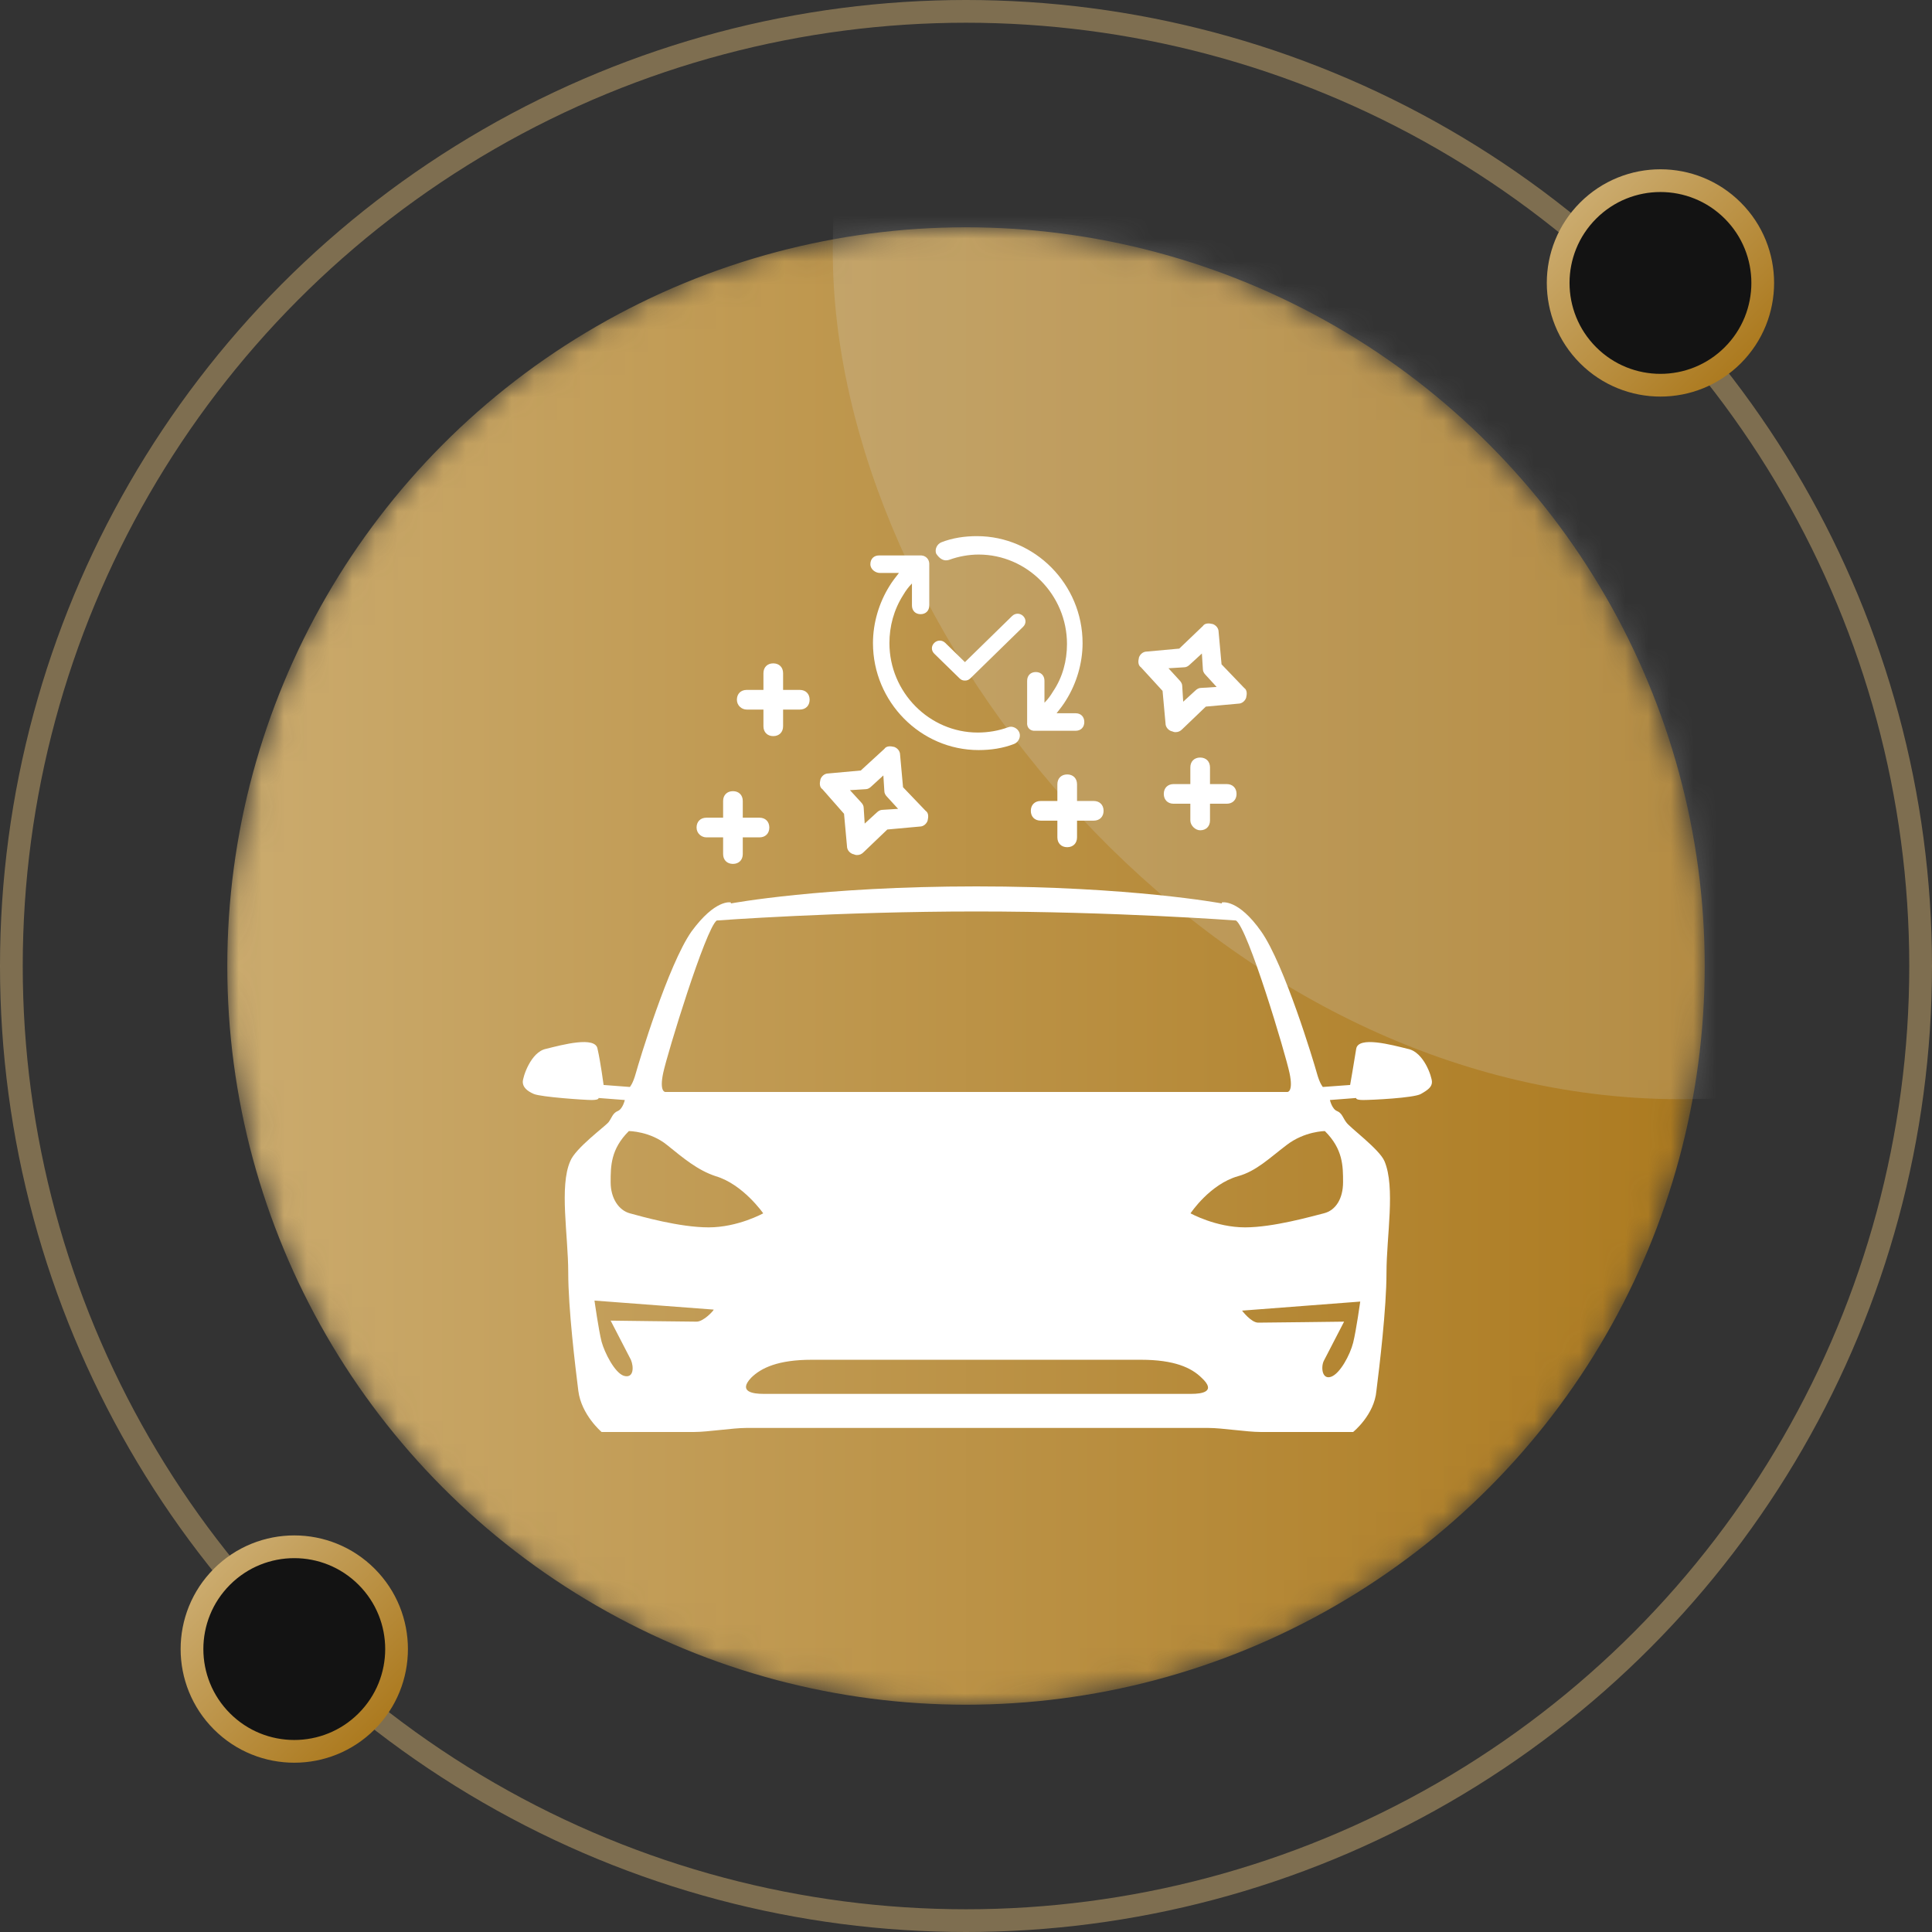
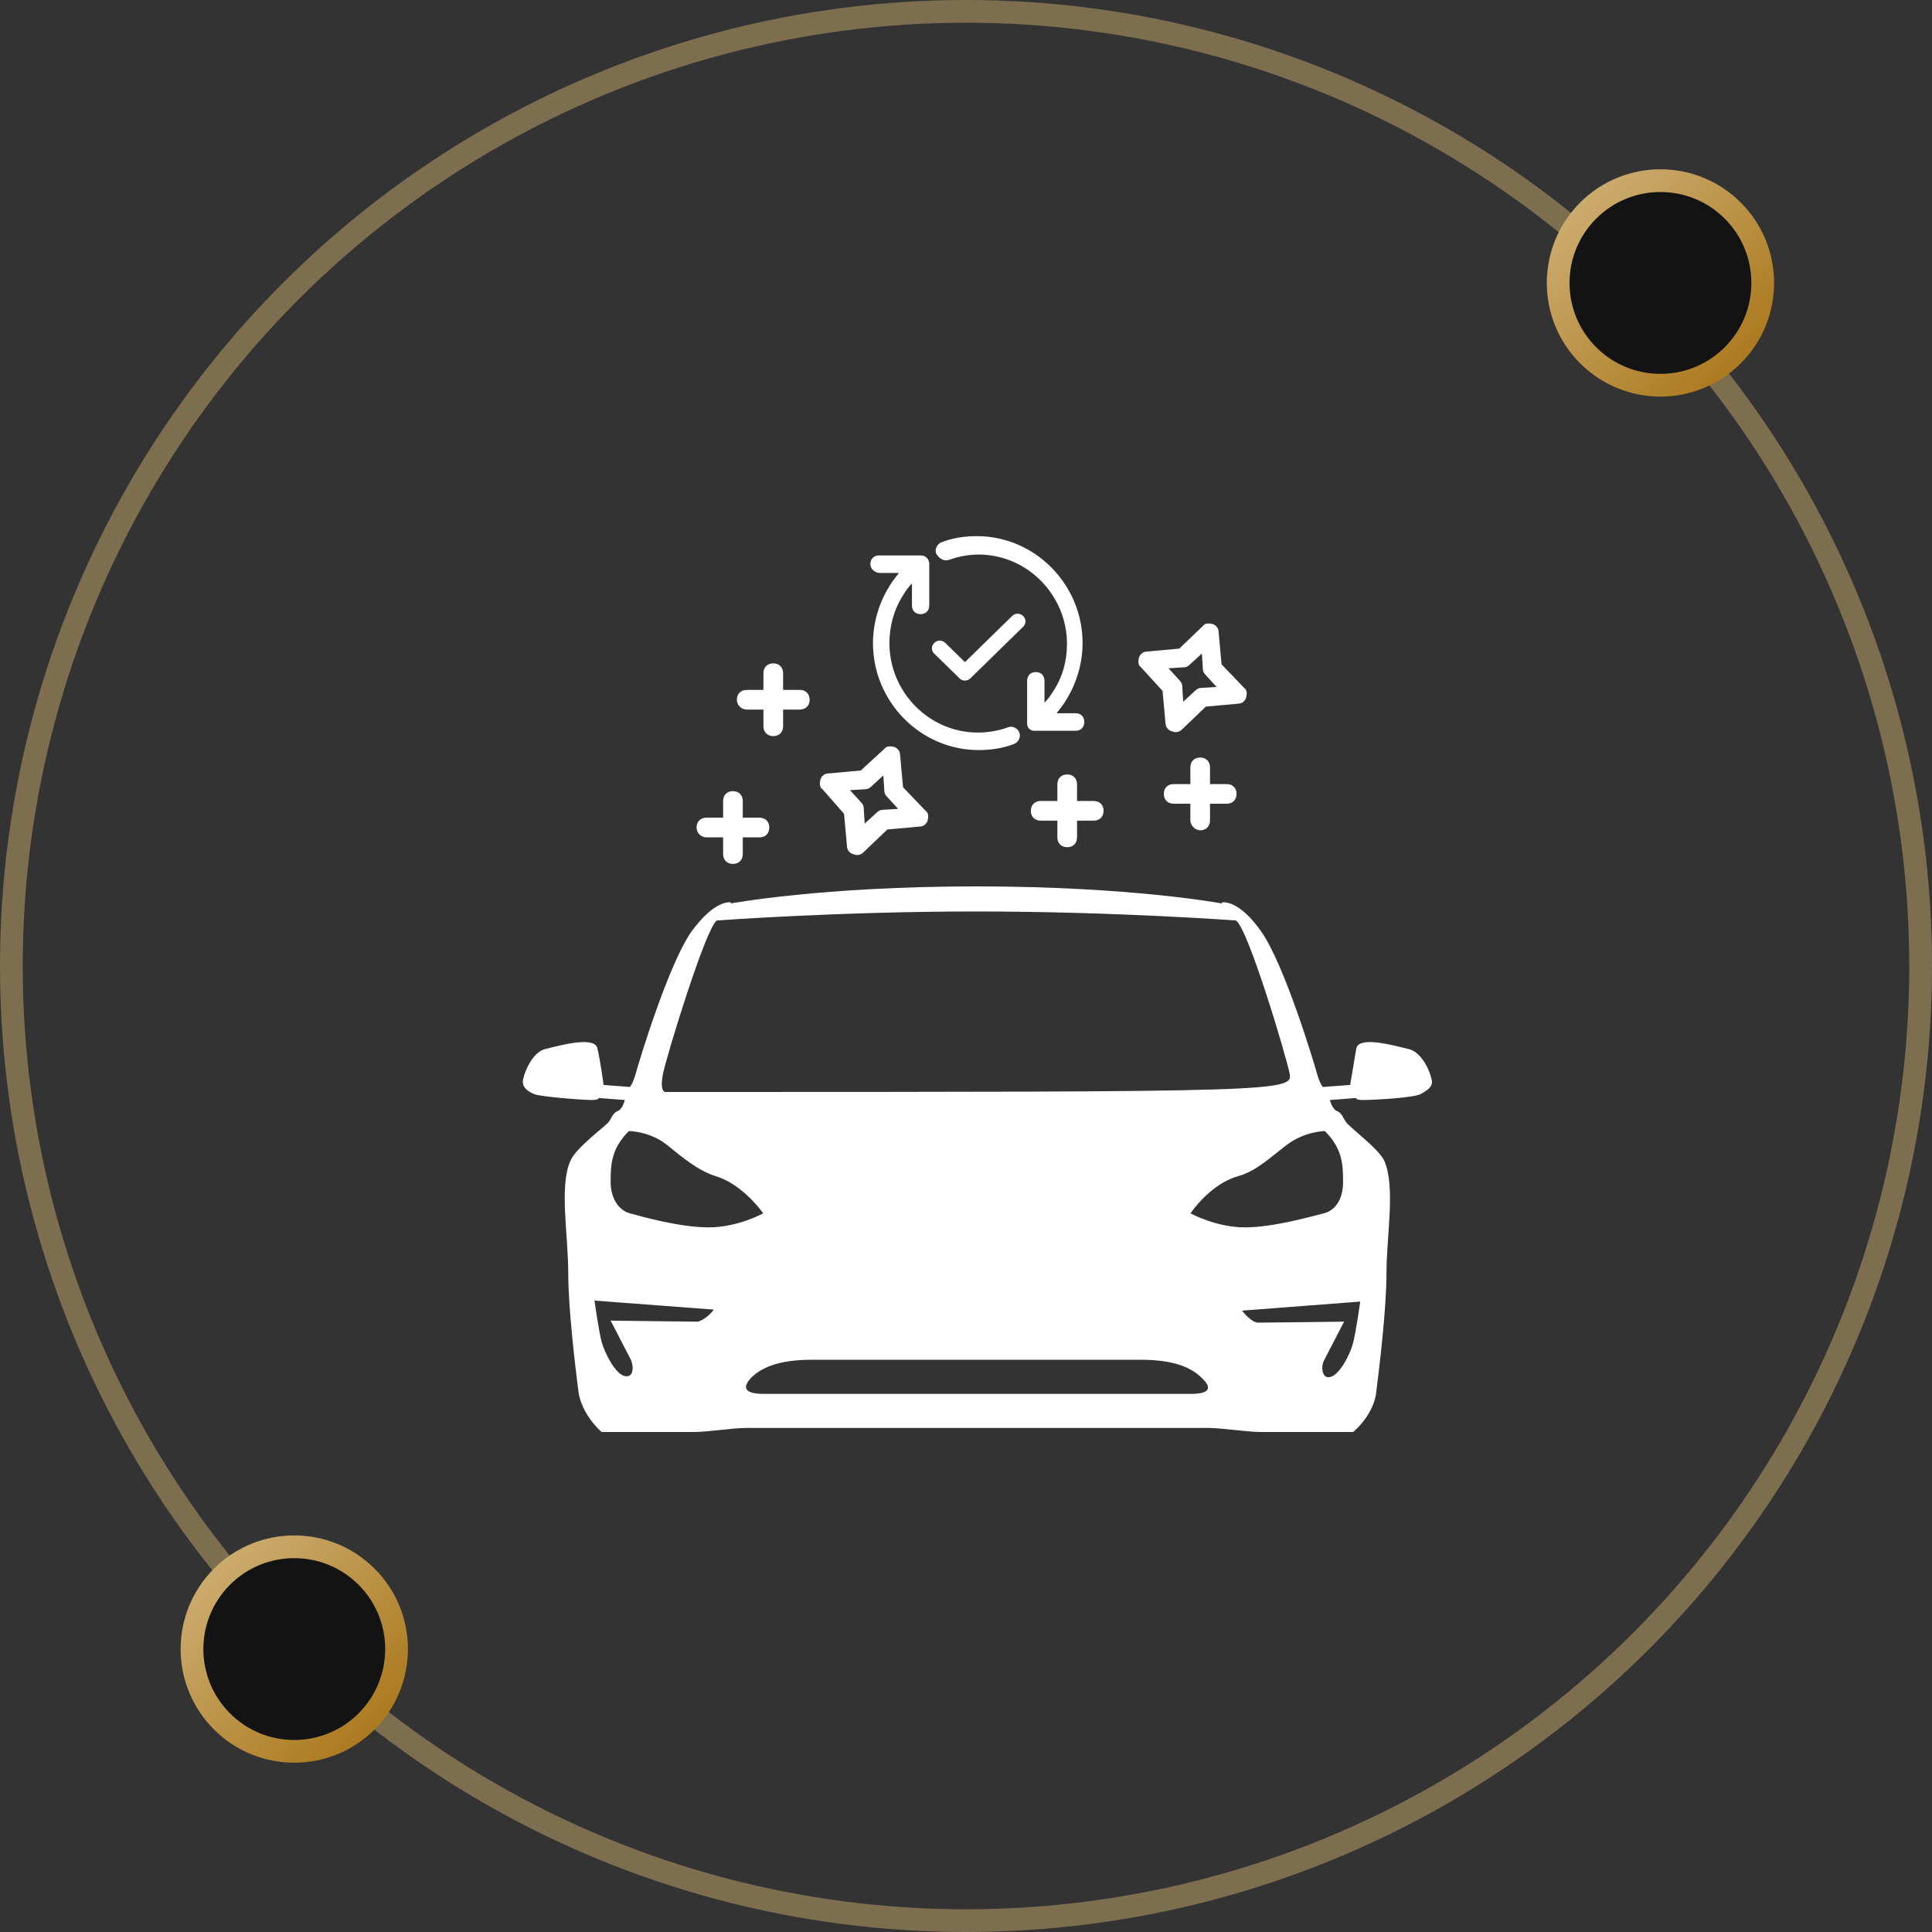
<svg xmlns="http://www.w3.org/2000/svg" width="85" height="85" viewBox="0 0 85 85" fill="none">
  <rect x="0" y="0" width="85" height="85" fill="#333333" stroke="none" />
  <circle cx="42.5" cy="42.5" r="42" stroke="#CBAB6E" stroke-opacity="0.5" />
  <circle cx="73.053" cy="12.448" r="4.5" transform="rotate(45 73.053 12.448)" fill="#131313" stroke="url(#paint0_linear_548_3236)" />
  <circle cx="12.947" cy="72.552" r="4.5" transform="rotate(45 12.947 72.552)" fill="#131313" stroke="url(#paint1_linear_548_3236)" />
  <mask id="mask0_548_3236" style="mask-type:alpha" maskUnits="userSpaceOnUse" x="10" y="10" width="65" height="66">
-     <circle cx="42.5" cy="42.5" r="32" fill="#0195EF" stroke="#0195EF" />
-   </mask>
+     </mask>
  <g mask="url(#mask0_548_3236)">
    <circle cx="42.5" cy="42.5" r="32" fill="url(#paint2_linear_548_3236)" stroke="url(#paint3_linear_548_3236)" />
    <rect opacity="0.2" x="36.639" y="-26.23" width="74.59" height="74.59" rx="37.295" fill="#D9D9D9" />
  </g>
  <g clip-path="url(#clip0_548_3236)">
-     <path d="M42.955 38.998C49.755 38.998 53.756 39.748 53.756 39.748V39.704C53.772 39.7 54.478 39.543 55.489 40.983C56.511 42.439 57.8 46.719 57.934 47.205C58.066 47.687 58.199 47.82 58.2 47.822L59.4 47.734C59.4 47.734 59.578 46.719 59.667 46.145C59.757 45.572 61.223 45.969 61.934 46.145C62.644 46.278 63 47.38 63 47.601C63 47.822 62.822 47.955 62.511 48.131C62.198 48.308 60.333 48.396 59.977 48.396C59.622 48.396 59.667 48.307 59.667 48.307L58.511 48.396C58.514 48.408 58.604 48.794 58.822 48.881C59.044 48.97 59.089 49.19 59.223 49.367C59.358 49.588 60.689 50.558 60.911 51.087C61.4 52.235 61 54.397 61 55.985C61 57.573 60.689 60.132 60.556 61.191C60.467 62.25 59.533 63.001 59.533 63.001H55.444C54.867 63.001 53.755 62.824 53.178 62.824H32.822C32.245 62.824 31.134 63.001 30.556 63.001H26.467C26.467 63.001 25.578 62.25 25.444 61.191C25.311 60.132 25 57.573 25 55.985C25 54.352 24.6 52.191 25.089 51.087C25.311 50.514 26.642 49.544 26.777 49.367C26.911 49.19 26.956 48.97 27.178 48.881C27.396 48.794 27.486 48.408 27.489 48.396L26.333 48.307C26.333 48.307 26.378 48.396 26.023 48.396C25.712 48.396 23.802 48.264 23.489 48.131C23.178 47.999 23 47.822 23 47.601C23 47.38 23.356 46.277 24.023 46.145C24.734 45.968 26.2 45.572 26.289 46.145C26.422 46.719 26.556 47.734 26.556 47.734L27.711 47.822C27.713 47.82 27.845 47.686 27.977 47.205C28.111 46.719 29.4 42.439 30.422 40.983C31.477 39.543 32.141 39.7 32.155 39.704V39.748C32.155 39.748 36.155 38.998 42.955 38.998ZM35.711 59.824C34.245 59.824 33.489 60.176 33.045 60.618C32.467 61.235 33.134 61.324 33.578 61.324H52.422C52.866 61.324 53.533 61.235 52.866 60.618C52.422 60.176 51.667 59.824 50.2 59.824H35.711ZM54.645 57.662C54.655 57.675 55.048 58.191 55.355 58.191C55.667 58.191 59.134 58.147 59.134 58.147C59.127 58.161 58.377 59.604 58.244 59.868C58.111 60.133 58.156 60.706 58.556 60.574C58.956 60.441 59.4 59.602 59.533 59.073C59.666 58.543 59.845 57.264 59.845 57.264L54.645 57.662ZM26.155 57.22C26.157 57.235 26.334 58.502 26.467 59.029C26.6 59.514 27.044 60.396 27.444 60.529C27.889 60.661 27.889 60.133 27.756 59.824C27.622 59.559 26.866 58.102 26.866 58.102C26.866 58.102 30.333 58.147 30.645 58.147C30.956 58.147 31.4 57.661 31.4 57.617L26.155 57.22ZM27.667 49.763C26.867 50.557 26.866 51.307 26.866 52.013C26.866 52.719 27.222 53.249 27.711 53.381C28.2 53.514 29.889 53.999 31.178 53.999C32.467 53.999 33.578 53.381 33.578 53.381C33.578 53.381 32.689 52.102 31.489 51.748C30.689 51.484 30.067 50.955 29.355 50.381C28.608 49.77 27.687 49.763 27.667 49.763ZM58.289 49.763C58.289 49.763 57.4 49.764 56.6 50.381C55.844 50.955 55.267 51.528 54.467 51.748C53.229 52.1 52.387 53.368 52.378 53.381C52.389 53.388 53.495 53.999 54.777 53.999C56.022 53.999 57.711 53.514 58.244 53.381C58.778 53.249 59.089 52.719 59.089 52.013C59.089 51.307 59.089 50.557 58.289 49.763ZM42.955 40.101C36.866 40.101 31.533 40.498 31.533 40.498C31.044 40.851 29.355 46.366 29.178 47.205C29.002 48.035 29.262 48.042 29.267 48.042H56.645C56.65 48.042 56.909 48.034 56.733 47.205C56.556 46.366 54.911 40.851 54.378 40.498C54.378 40.498 49.044 40.101 42.955 40.101Z" fill="white" />
+     <path d="M42.955 38.998C49.755 38.998 53.756 39.748 53.756 39.748V39.704C53.772 39.7 54.478 39.543 55.489 40.983C56.511 42.439 57.8 46.719 57.934 47.205C58.066 47.687 58.199 47.82 58.2 47.822L59.4 47.734C59.4 47.734 59.578 46.719 59.667 46.145C59.757 45.572 61.223 45.969 61.934 46.145C62.644 46.278 63 47.38 63 47.601C63 47.822 62.822 47.955 62.511 48.131C62.198 48.308 60.333 48.396 59.977 48.396C59.622 48.396 59.667 48.307 59.667 48.307L58.511 48.396C58.514 48.408 58.604 48.794 58.822 48.881C59.044 48.97 59.089 49.19 59.223 49.367C59.358 49.588 60.689 50.558 60.911 51.087C61.4 52.235 61 54.397 61 55.985C61 57.573 60.689 60.132 60.556 61.191C60.467 62.25 59.533 63.001 59.533 63.001H55.444C54.867 63.001 53.755 62.824 53.178 62.824H32.822C32.245 62.824 31.134 63.001 30.556 63.001H26.467C26.467 63.001 25.578 62.25 25.444 61.191C25.311 60.132 25 57.573 25 55.985C25 54.352 24.6 52.191 25.089 51.087C25.311 50.514 26.642 49.544 26.777 49.367C26.911 49.19 26.956 48.97 27.178 48.881C27.396 48.794 27.486 48.408 27.489 48.396L26.333 48.307C26.333 48.307 26.378 48.396 26.023 48.396C25.712 48.396 23.802 48.264 23.489 48.131C23.178 47.999 23 47.822 23 47.601C23 47.38 23.356 46.277 24.023 46.145C24.734 45.968 26.2 45.572 26.289 46.145C26.422 46.719 26.556 47.734 26.556 47.734L27.711 47.822C27.713 47.82 27.845 47.686 27.977 47.205C28.111 46.719 29.4 42.439 30.422 40.983C31.477 39.543 32.141 39.7 32.155 39.704V39.748C32.155 39.748 36.155 38.998 42.955 38.998ZM35.711 59.824C34.245 59.824 33.489 60.176 33.045 60.618C32.467 61.235 33.134 61.324 33.578 61.324H52.422C52.866 61.324 53.533 61.235 52.866 60.618C52.422 60.176 51.667 59.824 50.2 59.824H35.711ZM54.645 57.662C54.655 57.675 55.048 58.191 55.355 58.191C55.667 58.191 59.134 58.147 59.134 58.147C59.127 58.161 58.377 59.604 58.244 59.868C58.111 60.133 58.156 60.706 58.556 60.574C58.956 60.441 59.4 59.602 59.533 59.073C59.666 58.543 59.845 57.264 59.845 57.264L54.645 57.662ZM26.155 57.22C26.157 57.235 26.334 58.502 26.467 59.029C26.6 59.514 27.044 60.396 27.444 60.529C27.889 60.661 27.889 60.133 27.756 59.824C27.622 59.559 26.866 58.102 26.866 58.102C26.866 58.102 30.333 58.147 30.645 58.147C30.956 58.147 31.4 57.661 31.4 57.617L26.155 57.22ZM27.667 49.763C26.867 50.557 26.866 51.307 26.866 52.013C26.866 52.719 27.222 53.249 27.711 53.381C28.2 53.514 29.889 53.999 31.178 53.999C32.467 53.999 33.578 53.381 33.578 53.381C33.578 53.381 32.689 52.102 31.489 51.748C30.689 51.484 30.067 50.955 29.355 50.381C28.608 49.77 27.687 49.763 27.667 49.763ZM58.289 49.763C58.289 49.763 57.4 49.764 56.6 50.381C55.844 50.955 55.267 51.528 54.467 51.748C53.229 52.1 52.387 53.368 52.378 53.381C52.389 53.388 53.495 53.999 54.777 53.999C56.022 53.999 57.711 53.514 58.244 53.381C58.778 53.249 59.089 52.719 59.089 52.013C59.089 51.307 59.089 50.557 58.289 49.763ZM42.955 40.101C36.866 40.101 31.533 40.498 31.533 40.498C31.044 40.851 29.355 46.366 29.178 47.205C29.002 48.035 29.262 48.042 29.267 48.042C56.65 48.042 56.909 48.034 56.733 47.205C56.556 46.366 54.911 40.851 54.378 40.498C54.378 40.498 49.044 40.101 42.955 40.101Z" fill="white" />
    <path d="M45.495 32.151H47.324C47.552 32.151 47.705 31.997 47.705 31.766C47.705 31.534 47.552 31.38 47.324 31.38H46.485C46.638 31.187 46.79 30.994 46.904 30.801C47.362 30.068 47.629 29.181 47.629 28.294C47.629 25.71 45.533 23.588 42.98 23.588C42.446 23.588 41.913 23.665 41.418 23.858C41.227 23.935 41.113 24.167 41.189 24.36C41.341 24.591 41.532 24.707 41.761 24.63C42.18 24.476 42.637 24.398 43.056 24.398C45.19 24.398 46.943 26.173 46.943 28.333C46.943 29.066 46.752 29.799 46.333 30.416C46.219 30.609 46.104 30.763 45.952 30.917V29.953C45.952 29.721 45.8 29.567 45.571 29.567C45.342 29.567 45.19 29.721 45.19 29.953V31.804C45.188 31.824 45.177 31.94 45.26 32.04C45.35 32.148 45.476 32.151 45.495 32.151ZM40.503 24.437H38.674C38.445 24.437 38.293 24.591 38.293 24.823C38.293 25.054 38.522 25.208 38.712 25.208H39.55C39.398 25.401 39.246 25.594 39.131 25.787C38.674 26.52 38.407 27.407 38.407 28.294C38.407 30.879 40.503 33 43.056 33C43.589 33 44.123 32.923 44.618 32.73C44.809 32.653 44.923 32.422 44.847 32.229C44.771 32.036 44.542 31.92 44.352 31.997C43.932 32.151 43.475 32.229 43.018 32.229C40.884 32.229 39.131 30.454 39.131 28.294C39.131 27.561 39.322 26.828 39.741 26.173C39.855 25.98 39.969 25.826 40.122 25.671V26.636C40.122 26.867 40.274 27.021 40.503 27.021C40.732 27.021 40.884 26.867 40.884 26.636V24.823C40.885 24.798 40.888 24.664 40.786 24.554C40.674 24.433 40.525 24.436 40.503 24.437Z" fill="white" />
    <path d="M41.104 28.759L42.211 29.84C42.28 29.908 42.349 29.942 42.453 29.942C42.557 29.942 42.626 29.908 42.696 29.84L45.014 27.576C45.152 27.44 45.152 27.237 45.014 27.102C44.875 26.967 44.668 26.967 44.529 27.102L42.453 29.131L41.588 28.285C41.45 28.15 41.242 28.15 41.104 28.285C40.965 28.421 40.965 28.623 41.104 28.759Z" fill="white" />
    <path d="M52.802 36.529C53.062 36.529 53.235 36.356 53.235 36.097V35.361H53.97C54.23 35.361 54.403 35.188 54.403 34.929C54.403 34.669 54.23 34.496 53.97 34.496H53.235V33.761C53.235 33.502 53.062 33.329 52.802 33.329C52.543 33.329 52.37 33.502 52.37 33.761V34.496H51.635C51.375 34.496 51.202 34.669 51.202 34.929C51.202 35.188 51.375 35.361 51.635 35.361H52.37V36.097C52.37 36.313 52.586 36.529 52.802 36.529ZM46.953 37.273C47.212 37.273 47.385 37.1 47.385 36.84V36.105H48.12C48.38 36.105 48.553 35.932 48.553 35.673C48.553 35.413 48.38 35.24 48.12 35.24H47.385V34.505C47.385 34.245 47.212 34.072 46.953 34.072C46.693 34.072 46.52 34.245 46.52 34.505V35.24H45.785C45.525 35.24 45.352 35.413 45.352 35.673C45.352 35.932 45.525 36.105 45.785 36.105H46.52V36.84C46.52 37.1 46.693 37.273 46.953 37.273ZM32.852 31.218H33.588V31.953C33.588 32.212 33.761 32.386 34.02 32.386C34.28 32.386 34.453 32.212 34.453 31.953V31.218H35.188C35.447 31.218 35.62 31.045 35.62 30.785C35.62 30.526 35.447 30.353 35.188 30.353H34.453V29.617C34.453 29.358 34.28 29.185 34.02 29.185C33.761 29.185 33.588 29.358 33.588 29.617V30.353H32.852C32.593 30.353 32.42 30.526 32.42 30.785C32.42 31.045 32.636 31.218 32.852 31.218ZM31.079 36.841H31.814V37.576C31.814 37.835 31.987 38.008 32.247 38.008C32.506 38.008 32.679 37.835 32.679 37.576V36.841H33.415C33.674 36.841 33.847 36.668 33.847 36.408C33.847 36.148 33.674 35.975 33.415 35.975H32.679V35.24C32.679 34.981 32.506 34.808 32.247 34.808C31.987 34.808 31.814 34.981 31.814 35.24V35.975H31.079C30.82 35.975 30.646 36.148 30.646 36.408C30.646 36.668 30.863 36.841 31.079 36.841ZM37.134 35.803L37.264 37.23C37.264 37.403 37.394 37.533 37.524 37.576C37.567 37.576 37.61 37.619 37.697 37.619C37.826 37.619 37.913 37.576 37.999 37.489L39.038 36.495L40.465 36.365C40.638 36.365 40.768 36.235 40.811 36.105C40.854 35.932 40.854 35.759 40.724 35.673L39.73 34.635L39.6 33.207C39.6 33.034 39.47 32.905 39.34 32.861C39.167 32.818 38.994 32.818 38.908 32.948L37.87 33.899L36.442 34.029C36.269 34.029 36.14 34.159 36.096 34.289C36.053 34.462 36.053 34.635 36.183 34.721L37.134 35.803ZM38.086 34.721C38.172 34.721 38.259 34.678 38.345 34.591L38.864 34.116L38.908 34.808C38.908 34.894 38.951 34.981 39.038 35.067L39.513 35.586L38.821 35.63C38.735 35.63 38.648 35.673 38.562 35.759L38.043 36.235L37.999 35.543C37.999 35.456 37.956 35.37 37.87 35.283L37.394 34.764L38.086 34.721ZM51.148 30.396L51.278 31.823C51.278 31.996 51.408 32.126 51.537 32.169C51.581 32.169 51.624 32.212 51.71 32.212C51.84 32.212 51.927 32.169 52.013 32.083L53.051 31.088L54.479 30.958C54.652 30.958 54.781 30.828 54.825 30.699C54.868 30.526 54.868 30.353 54.738 30.266L53.743 29.228L53.614 27.801C53.614 27.628 53.484 27.498 53.354 27.455C53.181 27.412 53.008 27.412 52.922 27.541L51.883 28.536L50.456 28.666C50.283 28.666 50.153 28.796 50.11 28.925C50.067 29.098 50.067 29.271 50.197 29.358L51.148 30.396ZM52.1 29.358C52.186 29.358 52.273 29.315 52.359 29.228L52.878 28.752L52.922 29.444C52.922 29.531 52.965 29.617 53.051 29.704L53.527 30.223L52.835 30.266C52.748 30.266 52.662 30.309 52.575 30.396L52.056 30.872L52.013 30.18C52.013 30.093 51.97 30.007 51.883 29.92L51.408 29.401L52.1 29.358Z" fill="white" />
  </g>
  <defs>
    <linearGradient id="paint0_linear_548_3236" x1="68.053" y1="12.448" x2="78.053" y2="12.448" gradientUnits="userSpaceOnUse">
      <stop stop-color="#CBAB6E" />
      <stop offset="1" stop-color="#AC7A1F" />
    </linearGradient>
    <linearGradient id="paint1_linear_548_3236" x1="7.947" y1="72.552" x2="17.947" y2="72.552" gradientUnits="userSpaceOnUse">
      <stop stop-color="#CBAB6E" />
      <stop offset="1" stop-color="#AC7A1F" />
    </linearGradient>
    <linearGradient id="paint2_linear_548_3236" x1="10" y1="42.5" x2="75" y2="42.5" gradientUnits="userSpaceOnUse">
      <stop stop-color="#CBAB6E" />
      <stop offset="1" stop-color="#AC7A1F" />
    </linearGradient>
    <linearGradient id="paint3_linear_548_3236" x1="10" y1="42.5" x2="75" y2="42.5" gradientUnits="userSpaceOnUse">
      <stop stop-color="#CBAB6E" />
      <stop offset="1" stop-color="#AC7A1F" />
    </linearGradient>
    <clipPath id="clip0_548_3236">
      <rect width="40" height="40" fill="white" transform="translate(23 23)" />
    </clipPath>
  </defs>
</svg>